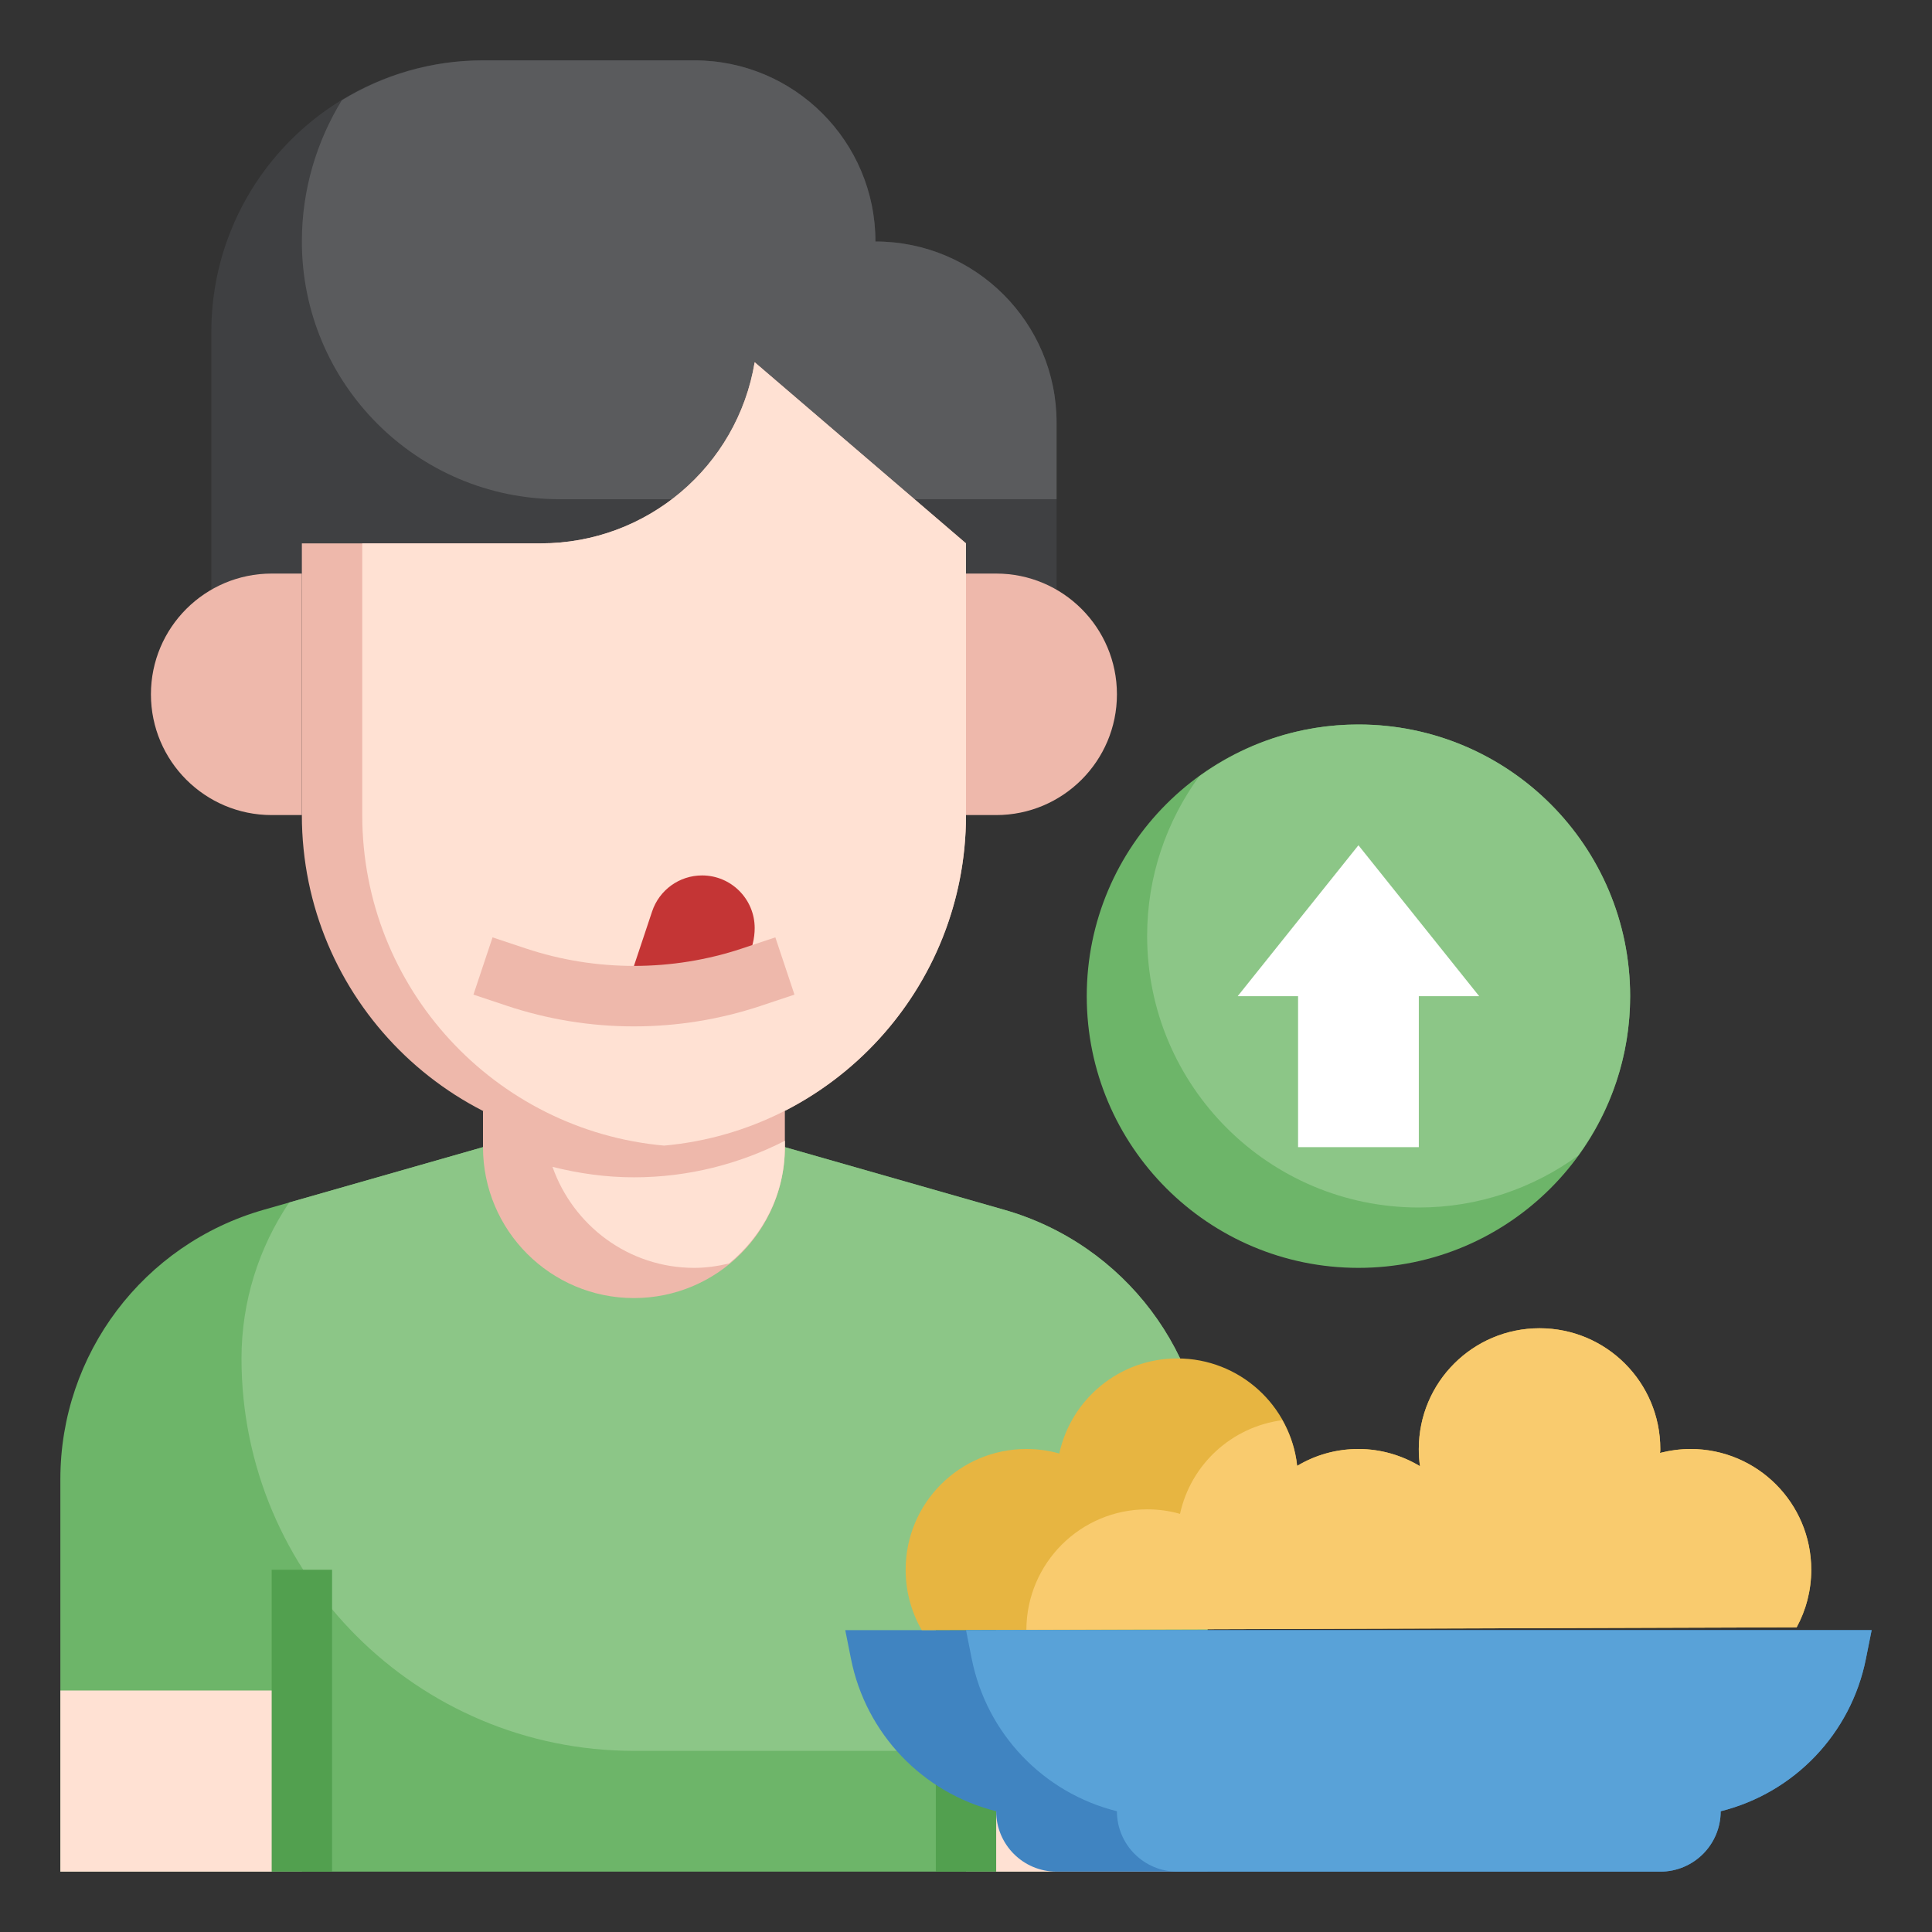
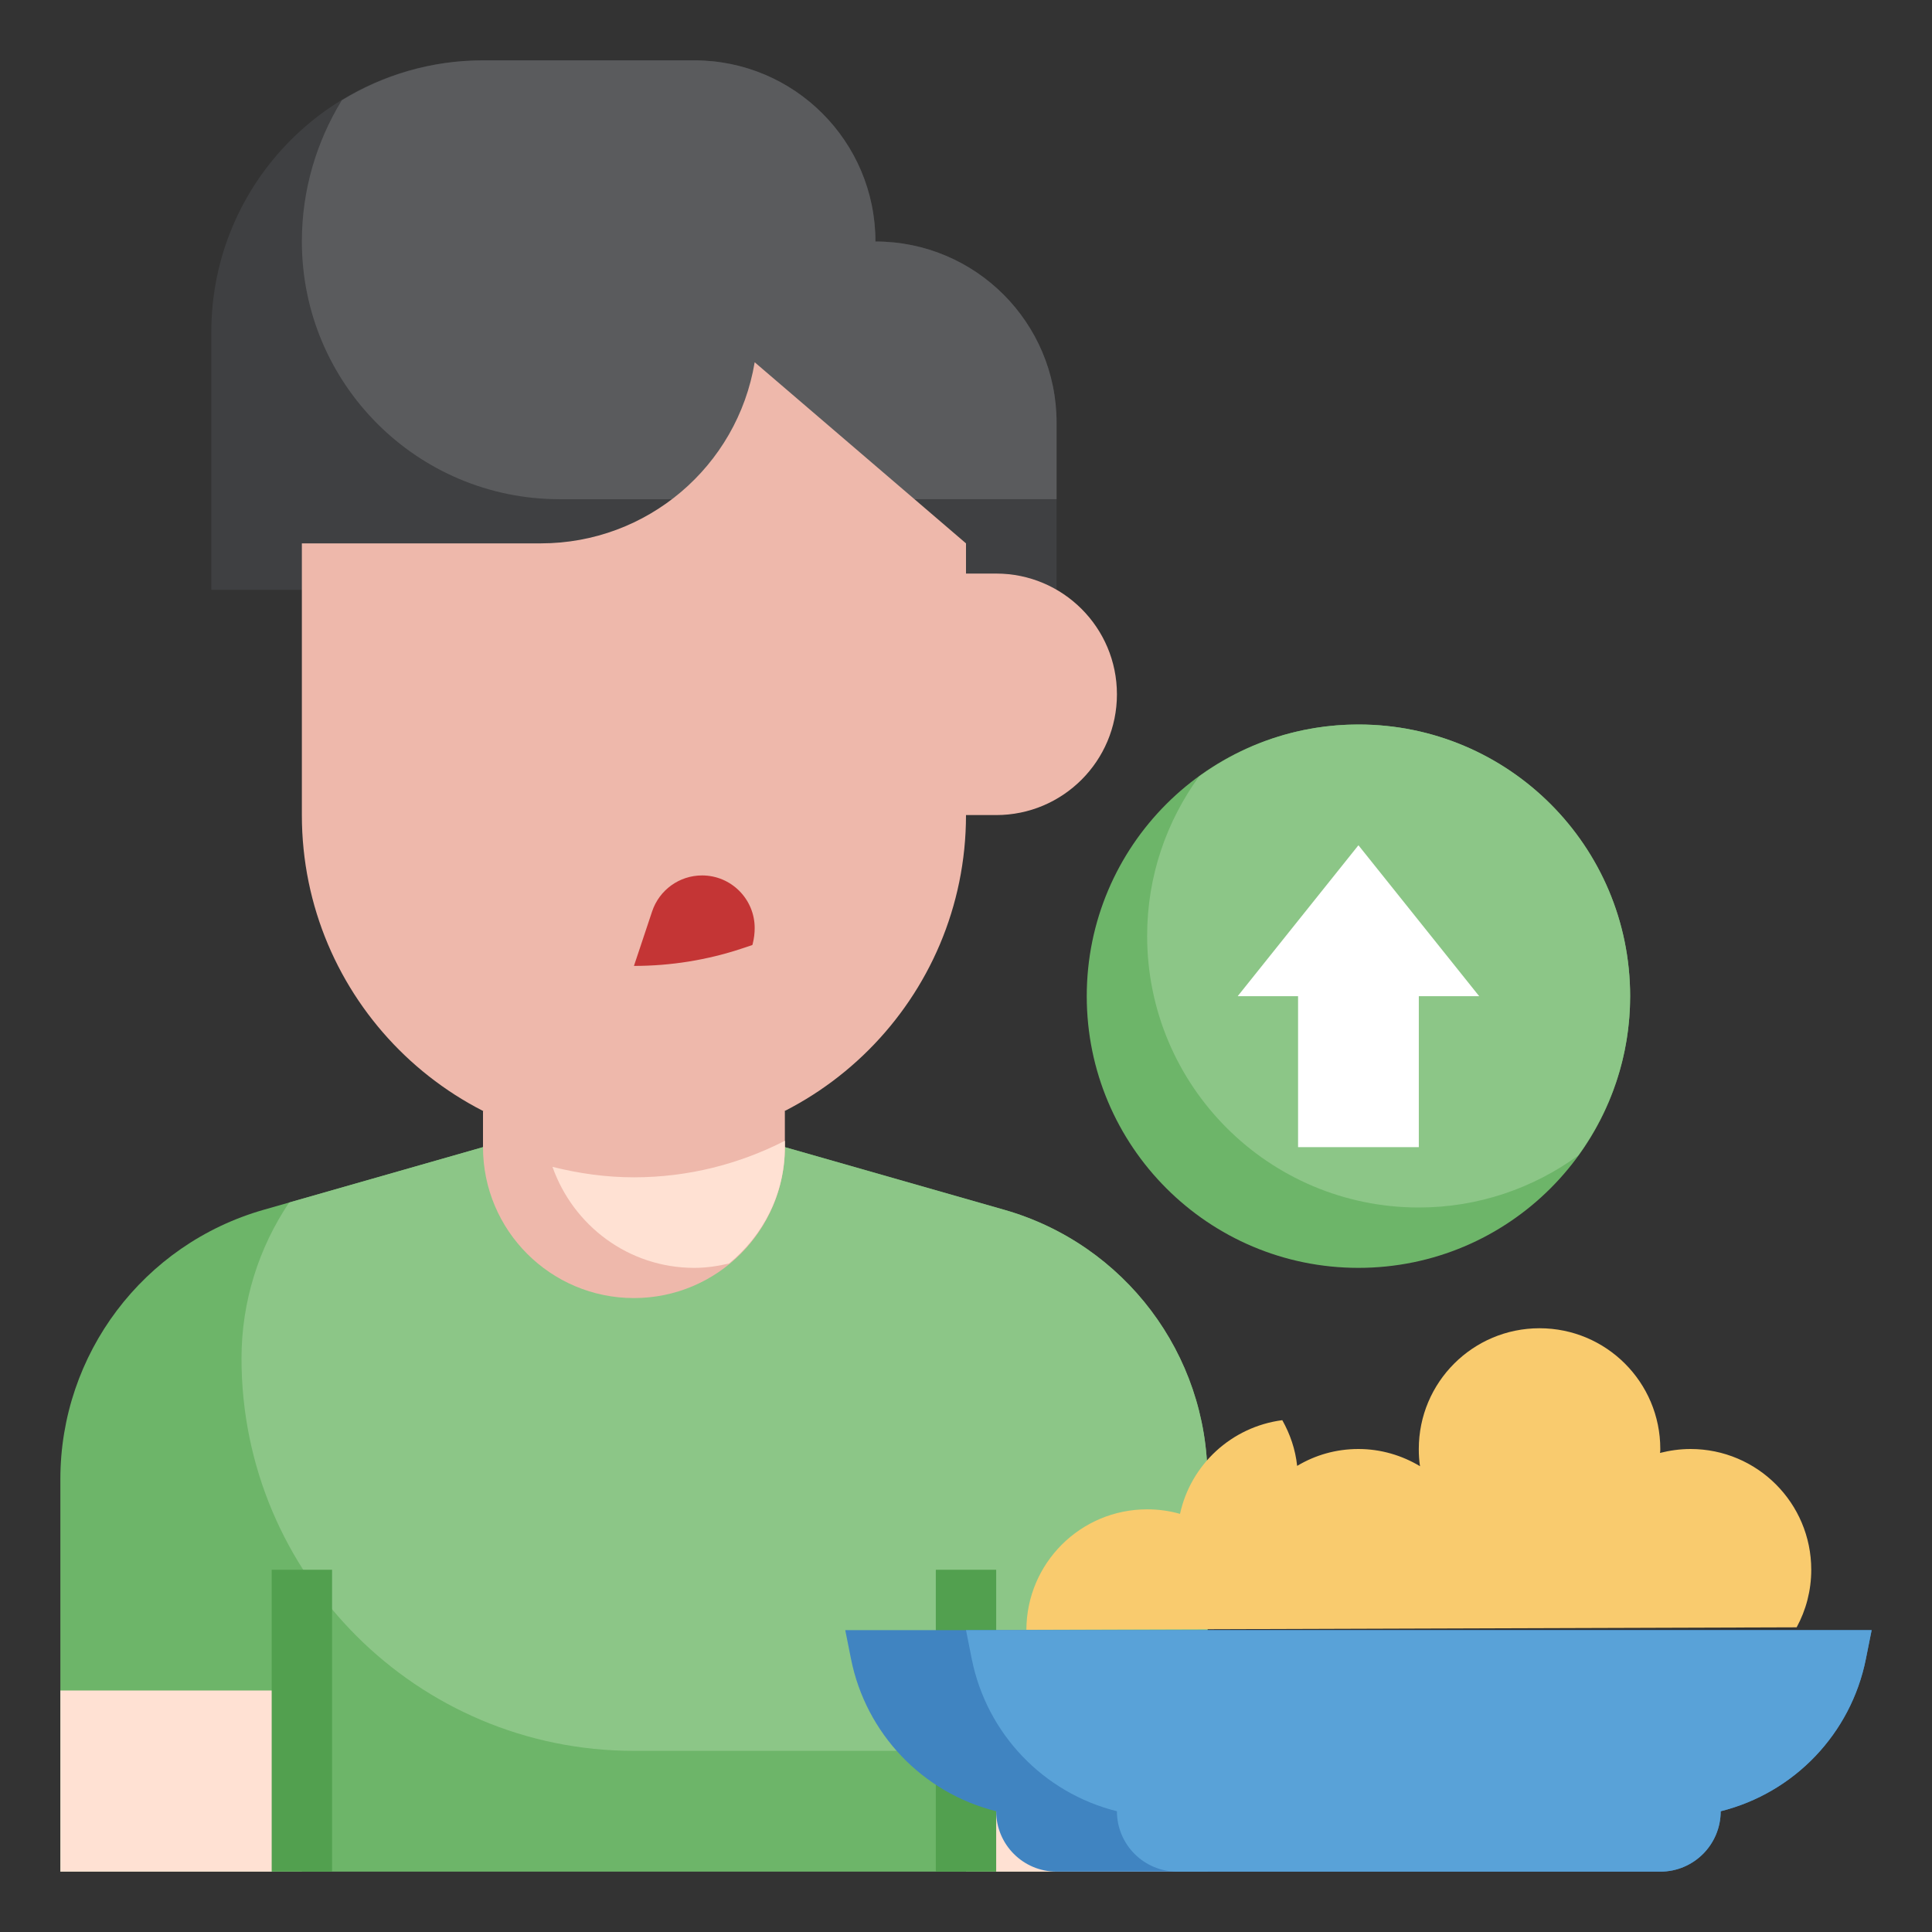
<svg xmlns="http://www.w3.org/2000/svg" width="90" height="90" viewBox="0 0 90 90" fill="none">
  <rect x="0" y="0" width="90" height="90" fill="#333333" stroke="none" />
  <path d="M63.281 59.062C70.271 59.062 75.938 53.396 75.938 46.406C75.938 39.416 70.271 33.75 63.281 33.75C56.291 33.75 50.625 39.416 50.625 46.406C50.625 53.396 56.291 59.062 63.281 59.062Z" fill="#6DB569" />
  <path d="M63.281 33.75C60.504 33.75 57.944 34.654 55.858 36.17C54.342 38.257 53.438 40.816 53.438 43.594C53.438 50.584 59.103 56.25 66.094 56.25C68.87 56.25 71.43 55.346 73.517 53.83C75.033 51.743 75.938 49.184 75.938 46.406C75.938 39.416 70.272 33.75 63.281 33.75Z" fill="#8CC687" />
  <path d="M22.5 53.438L12.278 56.358C6.675 57.959 2.812 63.08 2.812 68.906V87.188H56.25V68.906C56.25 63.08 52.387 57.959 46.785 56.358L36.562 53.438" fill="#6DB569" />
  <path d="M56.25 68.906C56.25 63.08 52.387 57.959 46.785 56.358L36.562 53.438H22.5L13.469 56.018C12.061 58.116 11.25 60.622 11.25 63.281C11.25 73.378 19.434 81.562 29.531 81.562H56.25V68.906Z" fill="#8CC687" />
  <path d="M2.812 78.75H14.062V87.188H2.812V78.75Z" fill="#FFE1D3" />
  <path d="M12.656 73.125H15.469V87.188H12.656V73.125Z" fill="#52A04F" />
  <path d="M45 78.75H56.25V87.188H45V78.75Z" fill="#FFE1D3" />
  <path d="M43.594 73.125H46.406V87.188H43.594V73.125Z" fill="#52A04F" />
  <path d="M22.5 51.75V53.438C22.5 57.32 25.649 60.469 29.531 60.469C33.414 60.469 36.562 57.32 36.562 53.438V51.75" fill="#EEB8AB" />
  <path d="M9.844 27.475V15.469C9.844 8.478 15.509 2.812 22.5 2.812H32.344C37.004 2.812 40.781 6.59 40.781 11.25C45.442 11.25 49.219 15.027 49.219 19.688V27.473" fill="#3F4042" />
  <path d="M49.219 19.688C49.219 15.027 45.442 11.25 40.781 11.25C40.781 6.59 37.004 2.812 32.344 2.812H22.5C20.087 2.812 17.84 3.5 15.922 4.672C14.75 6.59 14.062 8.837 14.062 11.25C14.062 17.881 19.439 23.257 26.069 23.255L49.219 23.254V19.688Z" fill="#5A5B5D" />
  <path d="M45 25.312V37.969C45 46.512 38.074 53.438 29.531 53.438C20.988 53.438 14.062 46.512 14.062 37.969V25.312H25.196C30.132 25.312 34.345 21.743 35.156 16.875L45 25.312Z" fill="#EEB8AB" />
-   <path d="M30.938 53.367C38.821 52.656 45 46.038 45 37.969V25.312L35.156 16.875C34.345 21.743 30.132 25.312 25.196 25.312H16.875V37.969C16.875 46.038 23.054 52.656 30.938 53.367Z" fill="#FFE1D3" />
-   <path d="M14.062 26.719H12.656C9.55 26.719 7.031 29.237 7.031 32.344C7.031 35.45 9.55 37.969 12.656 37.969H14.062" fill="#EEB8AB" />
  <path d="M45 26.719H46.406C49.513 26.719 52.031 29.237 52.031 32.344C52.031 35.45 49.513 37.969 46.406 37.969H45" fill="#EEB8AB" />
  <path d="M49.219 87.188C47.665 87.188 46.406 85.929 46.406 84.375C42.971 83.516 40.338 80.755 39.644 77.283L39.375 75.938H87.188L86.919 77.283C86.224 80.755 83.592 83.516 80.156 84.375C80.156 85.929 78.898 87.188 77.344 87.188H49.219Z" fill="#4084C1" />
-   <path d="M42.94 75.939C42.462 75.111 42.188 74.15 42.188 73.125C42.188 70.017 44.705 67.5 47.812 67.5C48.347 67.5 48.853 67.57 49.345 67.711C49.894 65.18 52.144 63.281 54.844 63.281C57.741 63.281 60.131 65.475 60.427 68.287C61.27 67.781 62.241 67.5 63.281 67.5C64.322 67.5 65.306 67.795 66.15 68.302C66.108 68.034 66.094 67.767 66.094 67.5C66.094 64.392 68.611 61.875 71.719 61.875C74.827 61.875 77.344 64.392 77.344 67.5C77.344 67.556 77.344 67.627 77.33 67.683C77.78 67.57 78.258 67.5 78.75 67.5C81.858 67.5 84.375 70.017 84.375 73.125C84.375 74.097 84.129 75.009 83.696 75.807" fill="#E7B541" />
  <path d="M66.094 53.438V46.406H68.906L63.281 39.375L57.656 46.406H60.469V53.438H66.094Z" fill="white" />
  <path d="M29.064 46.399L30.378 42.458C30.713 41.456 31.649 40.781 32.705 40.781C34.058 40.781 35.156 41.88 35.156 43.232C35.156 43.471 35.127 43.711 35.069 43.944L34.647 45.634" fill="#C43535" />
  <path d="M29.532 47.813C27.512 47.813 25.52 47.489 23.606 46.851L22.055 46.333L22.945 43.666L24.496 44.183C27.747 45.267 31.316 45.267 34.568 44.183L36.119 43.666L37.009 46.333L35.458 46.851C33.544 47.489 31.551 47.813 29.532 47.813Z" fill="#EEB8AB" />
  <path d="M36.563 53.438V53.142C34.452 54.222 32.065 54.844 29.531 54.844C28.219 54.844 26.954 54.662 25.737 54.356C26.701 57.09 29.28 59.062 32.344 59.062C32.902 59.062 33.438 58.981 33.96 58.859C35.536 57.569 36.563 55.633 36.563 53.438Z" fill="#FFE1D3" />
  <path d="M80.156 84.375C83.592 83.516 86.224 80.755 86.919 77.283L87.188 75.938H45L45.269 77.283C45.963 80.755 48.596 83.516 52.031 84.375C52.031 85.929 53.29 87.188 54.844 87.188H77.344C78.898 87.188 80.156 85.929 80.156 84.375Z" fill="#59A2D8" />
  <path d="M47.813 75.922L83.695 75.807C84.129 75.009 84.375 74.097 84.375 73.125C84.375 70.017 81.857 67.5 78.75 67.5C78.257 67.5 77.779 67.57 77.329 67.683C77.343 67.627 77.343 67.556 77.343 67.5C77.343 64.392 74.826 61.875 71.718 61.875C68.611 61.875 66.093 64.392 66.093 67.5C66.093 67.767 66.107 68.034 66.15 68.302C65.306 67.795 64.321 67.5 63.281 67.5C62.24 67.5 61.27 67.781 60.426 68.287C60.346 67.518 60.096 66.802 59.734 66.157C57.37 66.466 55.468 68.226 54.97 70.522C54.478 70.381 53.971 70.311 53.437 70.311C50.334 70.311 47.822 72.821 47.813 75.922Z" fill="#F9CB6E" />
</svg>